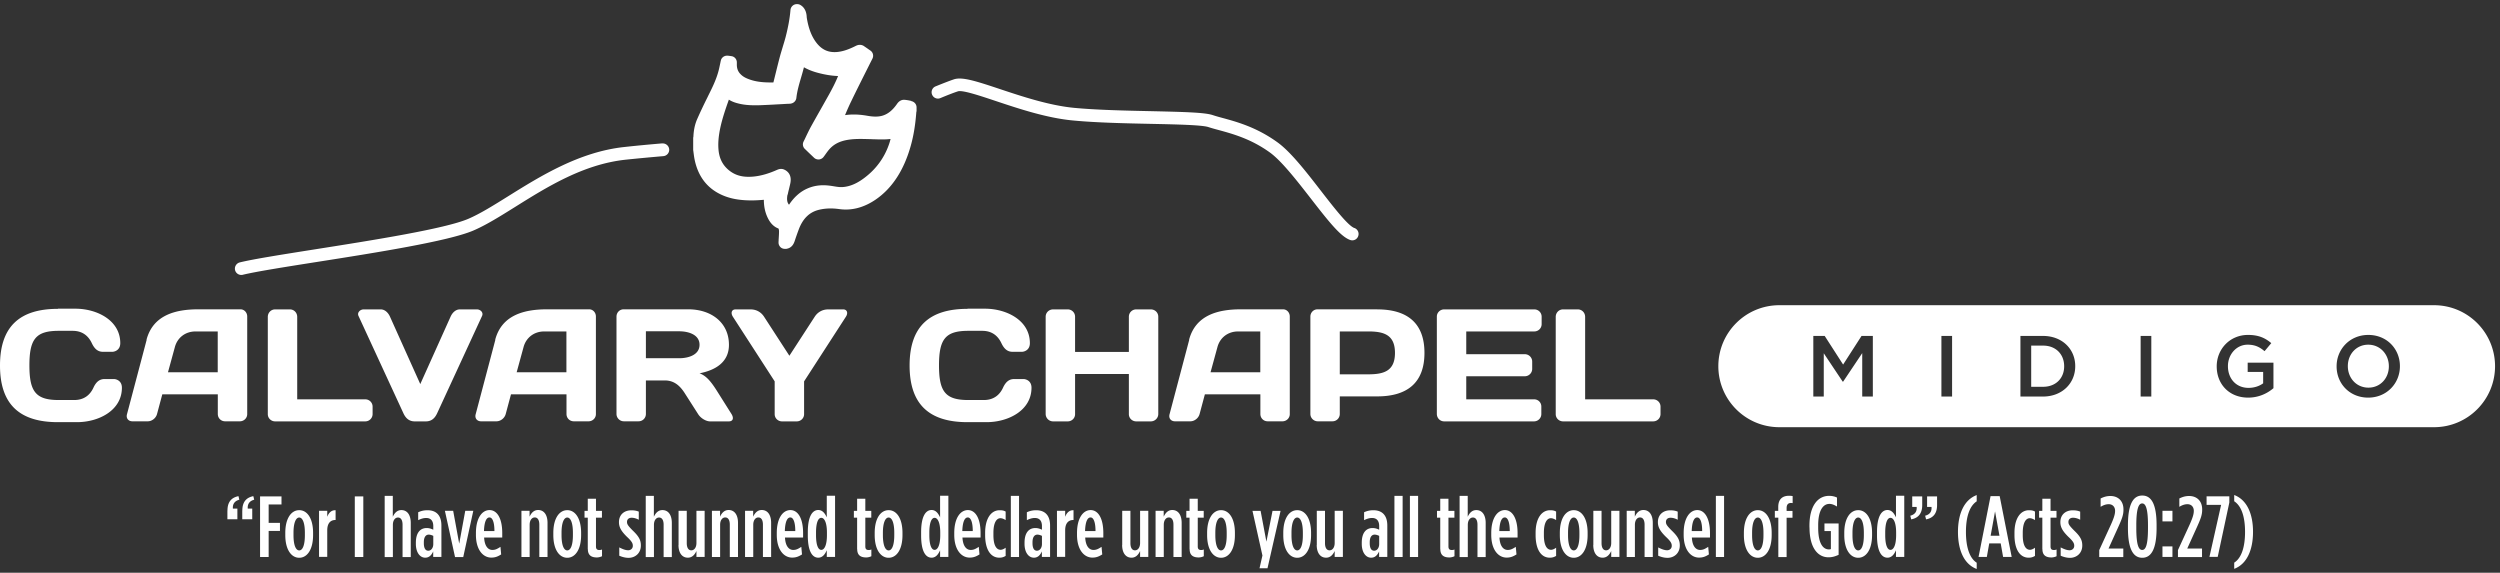
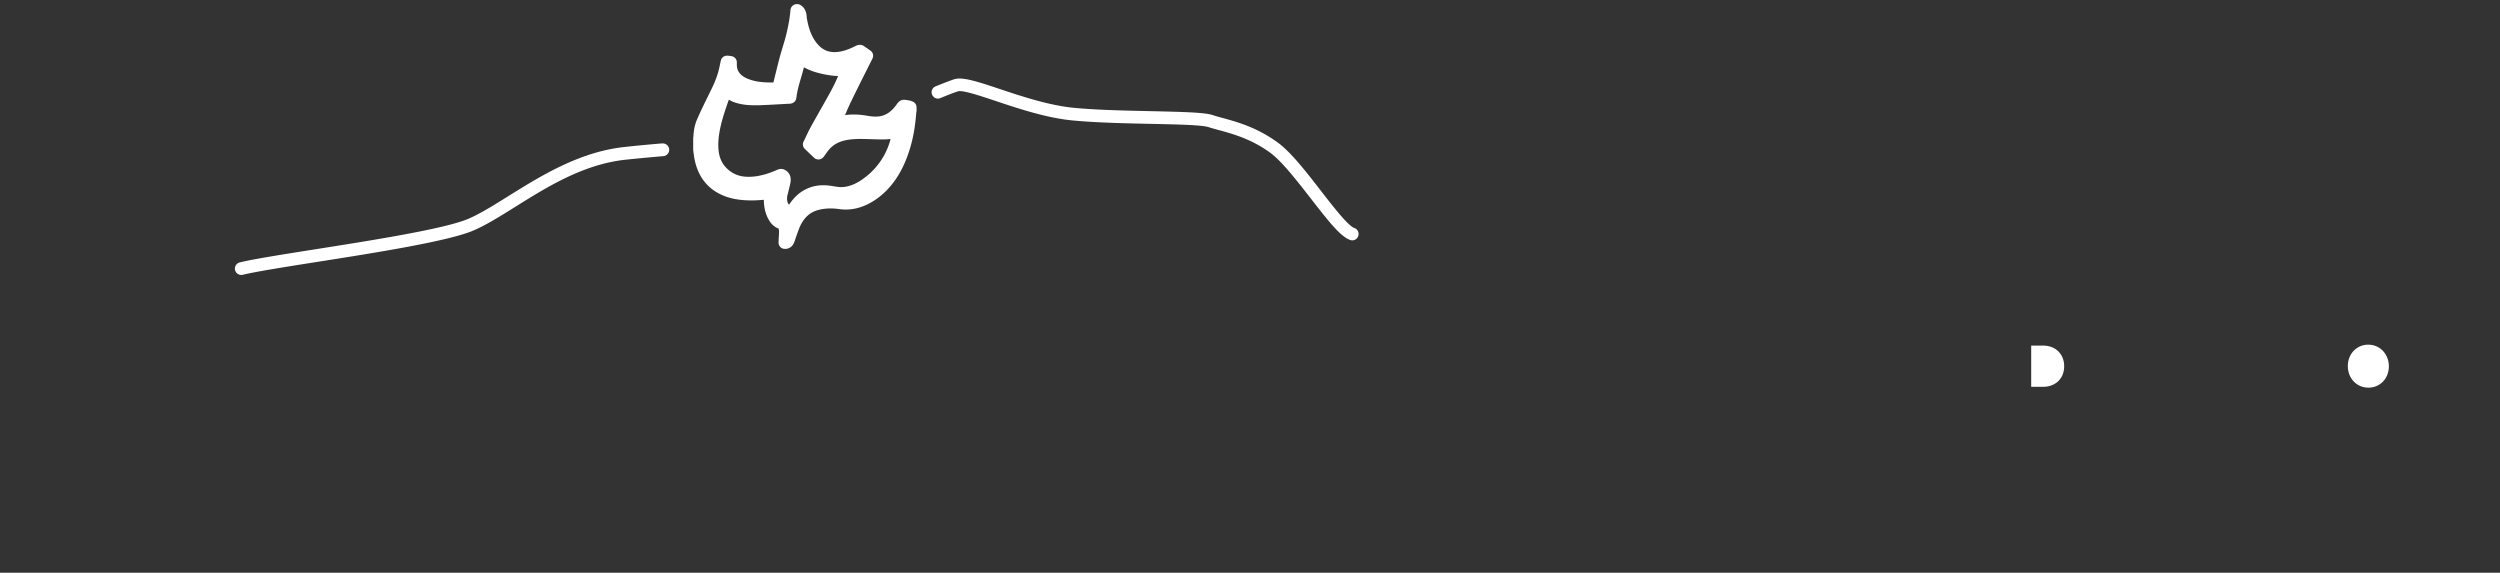
<svg xmlns="http://www.w3.org/2000/svg" fill="none" viewBox="0 0 323 74">
  <rect x="0" y="0" width="323" height="74" fill="#333333" stroke="none" />
-   <path d="M117.74 13.033c-.07-.01-.14-.02-.21-.04a6.73 6.73 0 0 0-.67-.1h-.08c-.33 0-.64.18-.87.51-.59.86-1.24 1.38-2 1.57-.24.06-.5.09-.79.09-.31 0-.64-.03-1.09-.11-.63-.11-1.2-.16-1.74-.16-.38 0-.75.03-1.11.08.25-.6.51-1.2.79-1.77.61-1.27 1.25-2.54 1.87-3.78.27-.53.53-1.06.8-1.59l.06-.12.03-.06c.17-.36.06-.79-.27-1.02l-.22-.15c-.21-.15-.43-.3-.65-.45a.966.966 0 0 0-.5-.14c-.18 0-.35.05-.53.14-.87.44-1.59.69-2.27.77-.16.02-.31.03-.46.03-.96 0-1.7-.38-2.34-1.2-.63-.81-1.04-1.88-1.26-3.28-.01-.33-.07-1.19-.84-1.62a.792.792 0 0 0-.4-.1h-.04c-.43 0-.78.33-.82.75-.09 1.07-.29 2.19-.63 3.51-.11.41-.23.81-.36 1.23-.11.37-.23.76-.34 1.15-.19.71-.37 1.43-.54 2.12l-.27 1.09c-.02.09-.05.19-.07.27H99.51c-1.15 0-2.06-.14-2.86-.46-.41-.16-.72-.35-.97-.61-.34-.34-.49-.75-.48-1.28v-.24c0-.41-.3-.76-.71-.81l-.2-.03-.24-.03h-.12c-.38 0-.72.26-.8.64-.04.17-.07.34-.11.51-.07.34-.14.67-.23.98-.3 1.06-.77 2.01-1.27 3.01l-.14.29c-.49.98-.91 1.87-1.29 2.73-.29.65-.46 1.39-.5 2.25 0 .03 0 .06-.01.08 0 .04-.01.07-.02.11V19.373c.01.1.03.2.04.3.03.23.06.47.1.71.37 2.09 1.39 3.62 3.04 4.54.86.48 1.83.78 2.98.9.44.05.91.07 1.38.07.5 0 1.03-.03 1.59-.08 0 .93.19 1.73.55 2.43.33.64.77 1.07 1.31 1.27.08.03.1.3.1.39 0 .23-.01.47-.03.73 0 .12-.02.24-.02.36 0 .06 0 .12-.01.18v.1c-.02.23.06.45.21.62.15.17.37.26.6.26h.12c.05 0 .11 0 .16-.02.72-.14.93-.79 1.02-1.07.16-.49.33-.96.5-1.42.52-1.38 1.35-2.21 2.55-2.52.5-.13 1.03-.19 1.58-.19.35 0 .72.03 1.09.08.29.04.57.06.86.06 1.3 0 2.59-.43 3.83-1.27 2.16-1.47 3.7-3.84 4.58-7.04.35-1.26.57-2.62.69-4.18 0-.05.01-.09.02-.14l.02-.11V13.873c0-.4-.29-.74-.69-.81l.01-.03Zm-15.97 12.13c.04-.23.1-.47.16-.71l.09-.38.02-.08c.03-.12.06-.25.08-.37.2-1.1-.43-1.55-.82-1.72a.995.995 0 0 0-.38-.08c-.16 0-.32.04-.49.11-1.09.49-2.07.77-2.98.87-.27.03-.51.04-.74.04-.94 0-1.7-.23-2.37-.72-.91-.67-1.41-1.58-1.51-2.8-.07-.81 0-1.69.22-2.75.27-1.27.68-2.46 1.12-3.7.4.26.83.4 1.24.5.63.16 1.32.23 2.16.23.38 0 .75-.01 1.09-.03.8-.03 1.6-.08 2.38-.12.33-.02.65-.04.98-.05.05 0 .1 0 .15-.02.37-.05.68-.35.72-.73.1-.89.34-1.72.6-2.6.11-.38.23-.78.33-1.18.02-.06.03-.12.05-.18.63.36 1.26.57 1.78.71.93.25 1.8.39 2.63.42-.35.87-.77 1.66-1.15 2.35l-1.08 1.92c-.42.74-.85 1.5-1.27 2.26-.24.44-.46.9-.67 1.34-.09.2-.19.4-.29.6-.16.32-.09.71.17.95l.6.58.58.55c.15.15.36.23.57.23h.07c.23-.02.45-.14.59-.32.09-.12.18-.24.27-.37.17-.24.34-.47.5-.65.58-.64 1.3-1.01 2.33-1.19.48-.08 1.01-.12 1.67-.12.37 0 .74.01 1.11.02.18 0 .36.01.54.02h.13c.29.01.59.02.88.02.36 0 .78 0 1.23-.06-.06.26-.14.53-.24.8a8.98 8.98 0 0 1-2.8 3.96c-1.12.93-2.17 1.41-3.23 1.46h-.12c-.3 0-.62-.05-.97-.11l-.18-.03c-.41-.06-.78-.1-1.14-.1-.72 0-1.37.13-1.99.39-.96.4-1.76 1.1-2.45 2.13-.23-.27-.32-.65-.19-1.32l.02.03ZM174.99 29.463c-.83-.29-2.76-2.79-4.32-4.8-1.91-2.47-3.89-5.02-5.6-6.26-2.7-1.96-5.27-2.66-7.14-3.17-.49-.13-.91-.25-1.27-.37-1.01-.33-3.53-.4-7.92-.5-3.3-.07-7.04-.15-9.98-.43-3.21-.31-6.73-1.48-9.55-2.42-3.2-1.07-4.92-1.61-5.97-1.26-.56.19-1.34.49-2.37.91-.42.17-.62.66-.44 1.07.17.42.65.62 1.07.44.98-.41 1.74-.7 2.26-.87.58-.2 2.89.58 4.93 1.26 2.91.97 6.52 2.18 9.92 2.5 3.01.29 6.78.37 10.1.44 3.25.07 6.62.14 7.43.42.4.13.87.26 1.36.39 1.75.48 4.15 1.13 6.6 2.91 1.52 1.11 3.51 3.68 5.27 5.94 2.35 3.03 3.85 4.91 5.07 5.34a.804.804 0 0 0 1.04-.5.82.82 0 0 0-.5-1.05l.01.01ZM85.57 18.523c-1.85.16-3.46.31-4.9.47-5.83.62-10.9 3.8-14.98 6.34-1.89 1.18-3.68 2.3-5.21 2.95-3.05 1.29-12.29 2.75-19.71 3.92-4.29.68-7.99 1.26-9.79 1.7-.44.11-.71.55-.61.99.09.38.43.63.8.63.06 0 .13 0 .19-.02 1.74-.42 5.41-1 9.66-1.67 7.51-1.18 16.86-2.66 20.1-4.03 1.65-.7 3.49-1.85 5.44-3.07 4.14-2.59 8.83-5.52 14.28-6.1 1.43-.15 3.03-.3 4.87-.46.45-.04.79-.44.75-.89a.834.834 0 0 0-.89-.75v-.01ZM263.97 44.653h-1.54v5.32h1.54c1.64 0 2.72-1.11 2.72-2.64v-.02c0-1.53-1.07-2.66-2.72-2.66ZM305.98 44.533c-1.55 0-2.64 1.24-2.64 2.76v.02c0 1.52 1.11 2.77 2.66 2.77s2.64-1.23 2.64-2.75v-.02c0-1.52-1.11-2.78-2.66-2.78Z" fill="#fff" />
-   <path d="M314.48 39.433h-84.59c-4.35 0-7.88 3.53-7.88 7.88s3.53 7.88 7.88 7.88h84.59c4.35 0 7.88-3.53 7.88-7.88s-3.53-7.88-7.88-7.88Zm-72.5 11.8h-1.38v-5.61l-2.47 3.69h-.05l-2.45-3.67v5.59h-1.35v-7.83h1.47l2.38 3.7 2.38-3.7h1.46v7.83h.01Zm10.23 0h-1.38v-7.83h1.38v7.83Zm15.91-3.91c0 2.2-1.7 3.91-4.16 3.91h-2.92v-7.83h2.92c2.46 0 4.16 1.69 4.16 3.89v.03Zm9.83 3.91h-1.38v-7.83h1.38v7.83Zm15.78-1.08c-.77.66-1.88 1.22-3.27 1.22-2.45 0-4.06-1.74-4.06-4.03v-.02c0-2.19 1.68-4.05 4.04-4.05 1.36 0 2.2.38 3.01 1.06l-.87 1.04c-.6-.51-1.2-.84-2.19-.84-1.44 0-2.54 1.26-2.54 2.76v.02c0 1.61 1.06 2.8 2.66 2.8.74 0 1.41-.23 1.89-.59v-1.47h-2v-1.2h3.33v3.3Zm16.34-2.83c0 2.2-1.7 4.05-4.1 4.05-2.4 0-4.08-1.82-4.08-4.03v-.02c0-2.2 1.7-4.05 4.1-4.05 2.4 0 4.08 1.82 4.08 4.03v.02ZM7.48 39.883h2.25c2.81 0 5.81 1.51 5.81 4.45 0 .93-.76 1.12-1.03 1.12h-1.2c-.58 0-1.05-.27-1.45-1.12-.46-.97-1.24-1.59-2.48-1.59h-1.8c-2.98 0-3.78 1.1-3.78 4.47 0 3.37.81 4.47 3.78 4.47h2.01c1.24 0 2.03-.62 2.48-1.59.39-.85.87-1.12 1.45-1.12h1.2c.27 0 1.03.19 1.03 1.12 0 2.94-3 4.45-5.81 4.45H7.48c-4.94 0-7.48-2.29-7.48-7.32s2.54-7.32 7.48-7.32v-.02ZM18.93 43.893c.85-3.2 3.76-3.93 6.7-3.93h5.44c.5 0 .87.43.87.93v12.61c0 .52-.43.93-.95.93h-1.9c-.54 0-.95-.41-.95-.95v-2.54h-7.17l-.68 2.54c-.14.54-.66.95-1.2.95h-1.98c-.54 0-.85-.41-.7-.93l2.54-9.61h-.02Zm2.77 4.2h6.43v-5.27h-2.87c-1.3 0-2.34.79-2.67 2.03l-.89 3.25v-.01ZM37.45 39.973c.54 0 .95.43.95.97v10.65h8.79c.52 0 .95.41.95.95v.95c0 .54-.43.95-.95.95H35.55c-.52 0-.95-.41-.95-.93v-12.57c0-.54.41-.97.95-.97h1.9ZM53.58 54.443c-.72 0-1.16-.41-1.45-1.03l-5.81-12.59c-.21-.43.21-.85.66-.85h2.21c.54 0 .97.43 1.2.95l3.91 8.7 3.91-8.7c.23-.52.66-.95 1.2-.95h2.21c.46 0 .87.41.66.85l-5.81 12.59c-.29.62-.72 1.03-1.45 1.03h-1.45.01ZM63.98 43.893c.85-3.2 3.76-3.93 6.7-3.93h5.44c.5 0 .87.43.87.93v12.61c0 .52-.43.93-.95.93h-1.9c-.54 0-.95-.41-.95-.95v-2.54h-7.17l-.68 2.54c-.14.54-.66.95-1.2.95h-1.98c-.54 0-.85-.41-.7-.93l2.54-9.61h-.02Zm2.77 4.2h6.43v-5.27h-2.87c-1.3 0-2.34.79-2.67 2.03l-.89 3.25v-.01ZM83.45 49.143v4.34c0 .52-.41.95-.95.95h-1.9c-.52 0-.95-.43-.95-.95v-12.57c0-.54.41-.95.93-.95h8.33c3.02 0 5.27 1.74 5.27 4.59 0 2.23-1.72 3.27-3.8 3.68.85.31 1.47 1.03 2.29 2.34l1.84 2.92c.33.54.19.95-.35.95h-2.42c-.52 0-1.22-.41-1.55-.95l-1.72-2.69c-.52-.81-1.26-1.65-2.56-1.65h-2.46v-.01Zm0-6.33v3.47h4.3c1.16 0 2.63-.41 2.63-1.74s-1.47-1.74-2.63-1.74h-4.3v.01ZM100.09 49.273l-5.4-8.35c-.31-.48-.17-.95.35-.95h1.92c.83 0 1.41.41 1.76.95l3.27 5.04 3.27-5.04c.35-.54.93-.95 1.76-.95h1.92c.52 0 .66.48.35.95l-5.4 8.35v4.24c0 .52-.43.93-.95.93h-1.9c-.52 0-.95-.41-.95-.93v-4.24ZM125 39.883h2.25c2.81 0 5.81 1.51 5.81 4.45 0 .93-.76 1.12-1.03 1.12h-1.2c-.58 0-1.05-.27-1.45-1.12-.46-.97-1.24-1.59-2.48-1.59h-1.8c-2.98 0-3.78 1.1-3.78 4.47 0 3.37.81 4.47 3.78 4.47h2.01c1.24 0 2.03-.62 2.48-1.59.39-.85.87-1.12 1.45-1.12h1.2c.27 0 1.03.19 1.03 1.12 0 2.94-3 4.45-5.81 4.45H125c-4.94 0-7.48-2.29-7.48-7.32s2.54-7.32 7.48-7.32v-.02ZM145.85 48.323h-6.95v5.19c0 .52-.43.93-.95.93h-1.88a.96.96 0 0 1-.97-.95v-12.57c0-.54.43-.95.97-.95h1.88c.52 0 .95.41.95.95v4.55h6.95v-4.55c0-.54.43-.95.95-.95h1.88c.54 0 .97.41.97.95v12.57c0 .52-.43.95-.97.95h-1.88c-.52 0-.95-.41-.95-.93v-5.19ZM153.63 43.893c.85-3.2 3.76-3.93 6.7-3.93h5.44c.5 0 .87.43.87.93v12.61c0 .52-.43.93-.95.93h-1.9c-.54 0-.95-.41-.95-.95v-2.54h-7.17l-.68 2.54c-.14.54-.66.95-1.2.95h-1.98c-.54 0-.85-.41-.7-.93l2.54-9.61h-.02Zm2.77 4.2h6.43v-5.27h-2.87c-1.3 0-2.34.79-2.67 2.03l-.89 3.25v-.01ZM177.94 39.973c3.85 0 6.1 1.74 6.1 5.62s-2.25 5.62-6.1 5.62h-4.84v2.27c0 .52-.41.95-.95.95h-1.9c-.52 0-.95-.43-.95-.95v-12.57c0-.54.41-.95.93-.95h7.71v.01Zm-4.84 2.85v5.54h3.68c1.99 0 3.45-.41 3.45-2.77s-1.47-2.77-3.45-2.77h-3.68ZM199.18 40.923v.95c0 .54-.43.95-.95.95h-8.79v2.94h7.57c.52 0 .95.43.95.95v.95c0 .52-.43.95-.95.95h-7.57v2.98h8.77c.52 0 .93.41.93.93v.97c0 .52-.41.95-.95.95h-11.6c-.54 0-.95-.43-.95-.97v-12.57c0-.52.43-.93.95-.93h11.64c.52 0 .95.41.95.95ZM203.85 39.973c.54 0 .95.43.95.97v10.65h8.79c.52 0 .95.41.95.95v.95c0 .54-.43.95-.95.95h-11.64c-.52 0-.95-.41-.95-.93v-12.57c0-.54.41-.97.95-.97h1.9ZM29.39 65.953c0-1.04.46-1.66 1.42-1.85l.11.46c-.71.19-.87.68-.83 1.15h.58v1.38h-1.29v-1.14h.01Zm1.92 0c0-1.04.46-1.66 1.42-1.85l.11.46c-.71.19-.87.68-.83 1.15h.58v1.38H31.3v-1.14h.01ZM33.61 64.133h2.76v1.04h-1.66v2.38h1.46v1.04h-1.46v3.37H33.6v-7.83h.01ZM36.86 69.133v-.28c0-1.9.78-2.94 1.8-2.94s1.79 1.04 1.79 2.94v.28c0 1.9-.78 2.93-1.79 2.93s-1.8-1.03-1.8-2.93Zm2.53.01v-.31c0-1.29-.3-1.97-.73-1.97s-.74.68-.74 1.97v.31c0 1.29.3 1.97.74 1.97s.73-.68.73-1.97ZM41.22 65.993h1.06v.78c.19-.51.53-.88 1.08-.85v1.26h-.02c-.66 0-1.06.44-1.06 1.34v3.42h-1.06v-5.96.01ZM45.84 64.133h1.1v7.83h-1.1v-7.83ZM49.69 64.063h1.06v2.7c.22-.47.55-.86 1.11-.86.77 0 1.21.65 1.21 1.66v4.41h-1.06v-4.18c0-.6-.22-.93-.59-.93s-.66.36-.66.95v4.16H49.7v-7.9l-.01-.01ZM53.73 70.283v-.16c0-1.28.55-1.9 1.4-1.9.31 0 .59.09.85.22v-.47c0-.68-.32-1.05-.92-1.05-.37 0-.69.12-1.03.28v-1.02c.38-.17.73-.26 1.21-.26 1.14 0 1.79.68 1.79 1.97v4.06h-1.06v-.71c-.24.53-.56.81-1.03.81-.7 0-1.21-.7-1.21-1.78v.01Zm2.25.02v-1.07c-.17-.08-.39-.16-.58-.16-.4 0-.64.34-.64.98v.13c0 .66.22.97.57.97.37 0 .65-.36.65-.86v.01ZM57.49 65.993h1.06l.78 4.25.78-4.25h1.04l-1.3 5.98h-1.06l-1.31-5.98h.01ZM61.49 69.113v-.24c0-1.96.8-2.97 1.76-2.97s1.64 1.04 1.64 2.97v.58h-2.34c.06 1.14.53 1.6 1.07 1.6.39 0 .65-.15 1.04-.4l.09.98c-.45.28-.78.41-1.27.41-1.07 0-1.99-1-1.99-2.94v.01Zm2.39-.5c0-1.11-.24-1.76-.64-1.76s-.67.55-.71 1.76h1.35ZM67.36 65.993h1.06v.76c.22-.47.55-.86 1.11-.86.77 0 1.21.65 1.21 1.66v4.41h-1.06v-4.18c0-.6-.22-.93-.59-.93s-.66.36-.66.95v4.16h-1.06v-5.96l-.01-.01ZM71.49 69.133v-.28c0-1.9.78-2.94 1.8-2.94s1.79 1.04 1.79 2.94v.28c0 1.9-.78 2.93-1.79 2.93s-1.8-1.03-1.8-2.93Zm2.53.01v-.31c0-1.29-.3-1.97-.73-1.97s-.74.68-.74 1.97v.31c0 1.29.3 1.97.74 1.97s.73-.68.73-1.97ZM75.94 70.943v-4.06h-.42v-.88h.42v-1.57H77v1.57h.77v.88H77v3.72c0 .35.16.46.44.46.11 0 .24-.02.34-.07v.87c-.17.09-.44.16-.66.16-.64 0-1.17-.22-1.17-1.08h-.01ZM80.01 71.783v-1.06c.44.23.82.37 1.15.37.33 0 .6-.22.6-.57v-.02c0-.3-.13-.56-.75-1.14-.68-.67-1.04-1.19-1.04-1.89v-.02c0-.94.66-1.52 1.59-1.52.37 0 .65.04.97.17v1.05c-.3-.16-.62-.26-.93-.26-.36 0-.59.21-.59.53v.02c0 .29.13.49.77 1.13.77.74 1.02 1.22 1.02 1.89v.02c0 .97-.71 1.59-1.59 1.59-.41 0-.83-.11-1.21-.28l.01-.01ZM83.42 64.063h1.06v2.7c.22-.47.55-.86 1.11-.86.77 0 1.21.65 1.21 1.66v4.41h-1.06v-4.18c0-.6-.22-.93-.59-.93s-.66.36-.66.95v4.16h-1.06v-7.9l-.01-.01ZM87.67 70.413v-4.42h1.06v4.18c0 .6.22.93.59.93s.66-.36.66-.95v-4.16h1.06v5.96h-1.06v-.76c-.22.47-.55.86-1.11.86-.77 0-1.21-.65-1.21-1.64h.01ZM91.97 65.993h1.06v.76c.22-.47.55-.86 1.11-.86.77 0 1.21.65 1.21 1.66v4.41h-1.06v-4.18c0-.6-.22-.93-.59-.93s-.66.36-.66.95v4.16h-1.06v-5.96l-.01-.01ZM96.25 65.993h1.06v.76c.22-.47.55-.86 1.11-.86.77 0 1.21.65 1.21 1.66v4.41h-1.06v-4.18c0-.6-.22-.93-.59-.93s-.66.36-.66.95v4.16h-1.06v-5.96l-.01-.01ZM100.36 69.113v-.24c0-1.96.8-2.97 1.76-2.97s1.64 1.04 1.64 2.97v.58h-2.34c.06 1.14.53 1.6 1.07 1.6.39 0 .65-.15 1.04-.4l.09.98c-.45.28-.78.41-1.27.41-1.07 0-1.99-1-1.99-2.94v.01Zm2.39-.5c0-1.11-.24-1.76-.64-1.76s-.67.55-.71 1.76h1.35ZM104.37 69.193v-.44c0-2.06.6-2.86 1.35-2.86.58 0 .89.5 1.1.95v-2.79h1.07v7.9h-1.07v-.86c-.2.45-.51.96-1.1.96-.75 0-1.35-.78-1.35-2.86Zm2.47-.03v-.37c0-1.22-.31-1.89-.73-1.89s-.68.68-.68 1.91v.33c0 1.23.26 1.9.68 1.9.42 0 .73-.66.73-1.89v.01ZM110.74 70.943v-4.06h-.42v-.88h.42v-1.57h1.06v1.57h.77v.88h-.77v3.72c0 .35.16.46.44.46.11 0 .24-.02.34-.07v.87c-.17.09-.44.16-.66.16-.64 0-1.17-.22-1.17-1.08h-.01ZM113.01 69.133v-.28c0-1.9.78-2.94 1.8-2.94s1.79 1.04 1.79 2.94v.28c0 1.9-.78 2.93-1.79 2.93s-1.8-1.03-1.8-2.93Zm2.53.01v-.31c0-1.29-.3-1.97-.73-1.97s-.74.68-.74 1.97v.31c0 1.29.3 1.97.74 1.97s.73-.68.73-1.97ZM119.01 69.193v-.44c0-2.06.6-2.86 1.35-2.86.58 0 .89.5 1.1.95v-2.79h1.07v7.9h-1.07v-.86c-.2.45-.51.96-1.1.96-.75 0-1.35-.78-1.35-2.86Zm2.47-.03v-.37c0-1.22-.31-1.89-.73-1.89s-.68.68-.68 1.91v.33c0 1.23.26 1.9.68 1.9.42 0 .73-.66.73-1.89v.01ZM123.29 69.113v-.24c0-1.96.8-2.97 1.76-2.97s1.64 1.04 1.64 2.97v.58h-2.34c.06 1.14.53 1.6 1.07 1.6.39 0 .65-.15 1.04-.4l.09.98c-.45.28-.78.41-1.27.41-1.07 0-1.99-1-1.99-2.94v.01Zm2.39-.5c0-1.11-.24-1.76-.64-1.76s-.67.55-.71 1.76h1.35ZM127.28 69.133v-.28c0-1.96.83-2.93 1.86-2.93.36 0 .55.04.79.17v1.1c-.22-.13-.44-.24-.68-.24-.47 0-.9.53-.9 1.88v.32c0 1.35.41 1.88.93 1.88.2 0 .44-.11.65-.27v1.06c-.27.16-.49.23-.82.23-1.06 0-1.83-.96-1.83-2.93v.01ZM130.6 64.063h1.06v7.9h-1.06v-7.9ZM132.37 70.283v-.16c0-1.28.55-1.9 1.4-1.9.31 0 .59.09.85.22v-.47c0-.68-.32-1.05-.92-1.05-.37 0-.69.12-1.03.28v-1.02c.38-.17.73-.26 1.21-.26 1.14 0 1.79.68 1.79 1.97v4.06h-1.06v-.71c-.24.53-.56.81-1.03.81-.7 0-1.21-.7-1.21-1.78v.01Zm2.25.02v-1.07c-.17-.08-.39-.16-.58-.16-.4 0-.64.34-.64.98v.13c0 .66.22.97.57.97.37 0 .65-.36.65-.86v.01ZM136.56 65.993h1.06v.78c.19-.51.53-.88 1.08-.85v1.26h-.02c-.66 0-1.06.44-1.06 1.34v3.42h-1.06v-5.96.01ZM139.15 69.113v-.24c0-1.96.8-2.97 1.76-2.97s1.64 1.04 1.64 2.97v.58h-2.34c.06 1.14.53 1.6 1.07 1.6.39 0 .65-.15 1.04-.4l.09.98c-.45.28-.78.41-1.27.41-1.07 0-1.99-1-1.99-2.94v.01Zm2.39-.5c0-1.11-.24-1.76-.64-1.76s-.67.55-.71 1.76h1.35ZM144.99 70.413v-4.42h1.06v4.18c0 .6.22.93.59.93s.66-.36.66-.95v-4.16h1.06v5.96h-1.06v-.76c-.22.47-.55.86-1.11.86-.77 0-1.21-.65-1.21-1.64h.01ZM149.29 65.993h1.06v.76c.22-.47.55-.86 1.11-.86.77 0 1.21.65 1.21 1.66v4.41h-1.06v-4.18c0-.6-.22-.93-.59-.93s-.66.36-.66.95v4.16h-1.06v-5.96l-.01-.01ZM153.69 70.943v-4.06h-.42v-.88h.42v-1.57h1.06v1.57h.77v.88h-.77v3.72c0 .35.16.46.44.46.11 0 .24-.02.34-.07v.87c-.17.09-.44.16-.66.16-.64 0-1.17-.22-1.17-1.08h-.01ZM155.96 69.133v-.28c0-1.9.78-2.94 1.8-2.94s1.79 1.04 1.79 2.94v.28c0 1.9-.78 2.93-1.79 2.93s-1.8-1.03-1.8-2.93Zm2.53.01v-.31c0-1.29-.3-1.97-.73-1.97s-.74.68-.74 1.97v.31c0 1.29.3 1.97.74 1.97s.73-.68.73-1.97ZM163.11 71.793l-1.29-5.79h1.05l.75 3.98.79-3.98h1.04l-1.69 7.42h-1.03l.37-1.62.01-.01ZM165.8 69.133v-.28c0-1.9.78-2.94 1.8-2.94s1.79 1.04 1.79 2.94v.28c0 1.9-.78 2.93-1.79 2.93s-1.8-1.03-1.8-2.93Zm2.53.01v-.31c0-1.29-.3-1.97-.73-1.97s-.74.68-.74 1.97v.31c0 1.29.3 1.97.74 1.97s.73-.68.73-1.97ZM170.13 70.413v-4.42h1.06v4.18c0 .6.22.93.59.93s.66-.36.66-.95v-4.16h1.06v5.96h-1.06v-.76c-.22.47-.55.86-1.11.86-.77 0-1.21-.65-1.21-1.64h.01ZM175.94 70.283v-.16c0-1.28.55-1.9 1.4-1.9.31 0 .59.09.85.22v-.47c0-.68-.32-1.05-.92-1.05-.37 0-.69.12-1.03.28v-1.02c.38-.17.73-.26 1.21-.26 1.14 0 1.79.68 1.79 1.97v4.06h-1.06v-.71c-.24.53-.56.81-1.03.81-.7 0-1.21-.7-1.21-1.78v.01Zm2.25.02v-1.07c-.17-.08-.39-.16-.58-.16-.4 0-.64.34-.64.98v.13c0 .66.22.97.57.97.37 0 .65-.36.65-.86v.01ZM180.16 64.063h1.06v7.9h-1.06v-7.9ZM182.16 64.063h1.06v7.9h-1.06v-7.9ZM186.08 70.943v-4.06h-.42v-.88h.42v-1.57h1.06v1.57h.77v.88h-.77v3.72c0 .35.16.46.44.46.11 0 .24-.02.34-.07v.87c-.17.09-.44.16-.66.16-.64 0-1.17-.22-1.17-1.08h-.01ZM188.57 64.063h1.06v2.7c.22-.47.55-.86 1.11-.86.77 0 1.21.65 1.21 1.66v4.41h-1.06v-4.18c0-.6-.22-.93-.59-.93s-.66.36-.66.95v4.16h-1.06v-7.9l-.01-.01ZM192.67 69.113v-.24c0-1.96.81-2.97 1.76-2.97s1.64 1.04 1.64 2.97v.58h-2.34c.06 1.14.53 1.6 1.07 1.6.39 0 .65-.15 1.04-.4l.09.98c-.45.28-.78.41-1.27.41-1.07 0-1.99-1-1.99-2.94v.01Zm2.39-.5c0-1.11-.24-1.76-.64-1.76s-.67.55-.71 1.76h1.35ZM198.4 69.133v-.28c0-1.96.83-2.93 1.86-2.93.36 0 .55.04.79.17v1.1c-.22-.13-.44-.24-.68-.24-.47 0-.9.53-.9 1.88v.32c0 1.35.41 1.88.93 1.88.2 0 .44-.11.65-.27v1.06c-.27.16-.49.23-.82.23-1.06 0-1.83-.96-1.83-2.93v.01ZM201.53 69.133v-.28c0-1.9.78-2.94 1.8-2.94s1.79 1.04 1.79 2.94v.28c0 1.9-.78 2.93-1.79 2.93s-1.8-1.03-1.8-2.93Zm2.53.01v-.31c0-1.29-.3-1.97-.73-1.97s-.74.68-.74 1.97v.31c0 1.29.3 1.97.74 1.97s.73-.68.73-1.97ZM205.86 70.413v-4.42h1.06v4.18c0 .6.22.93.59.93s.66-.36.66-.95v-4.16h1.06v5.96h-1.06v-.76c-.22.47-.55.86-1.11.86-.77 0-1.21-.65-1.21-1.64h.01ZM210.16 65.993h1.06v.76c.22-.47.55-.86 1.11-.86.77 0 1.21.65 1.21 1.66v4.41h-1.06v-4.18c0-.6-.22-.93-.59-.93s-.66.36-.66.95v4.16h-1.06v-5.96l-.01-.01ZM214.24 71.783v-1.06c.44.23.82.37 1.15.37.33 0 .6-.22.6-.57v-.02c0-.3-.13-.56-.75-1.14-.68-.67-1.04-1.19-1.04-1.89v-.02c0-.94.66-1.52 1.59-1.52.37 0 .65.04.97.17v1.05c-.3-.16-.62-.26-.93-.26-.36 0-.59.21-.59.53v.02c0 .29.13.49.77 1.13.77.74 1.02 1.22 1.02 1.89v.02c0 .97-.71 1.59-1.59 1.59-.41 0-.83-.11-1.21-.28l.01-.01ZM217.53 69.113v-.24c0-1.96.81-2.97 1.76-2.97s1.64 1.04 1.64 2.97v.58h-2.34c.06 1.14.53 1.6 1.07 1.6.39 0 .65-.15 1.04-.4l.09.98c-.45.28-.78.41-1.27.41-1.07 0-1.99-1-1.99-2.94v.01Zm2.39-.5c0-1.11-.24-1.76-.64-1.76s-.67.55-.71 1.76h1.35ZM221.69 64.063h1.06v7.9h-1.06v-7.9ZM225.31 69.133v-.28c0-1.9.78-2.94 1.8-2.94s1.79 1.04 1.79 2.94v.28c0 1.9-.78 2.93-1.79 2.93s-1.8-1.03-1.8-2.93Zm2.53.01v-.31c0-1.29-.3-1.97-.73-1.97s-.74.68-.74 1.97v.31c0 1.29.3 1.97.74 1.97s.73-.68.73-1.97ZM229.75 66.883h-.44v-.88h.44v-.5c0-1 .53-1.45 1.4-1.45.19 0 .34.02.46.04v.91c-.07-.01-.15-.02-.21-.02-.37 0-.57.21-.57.67v.36h.76v.88h-.76v5.08h-1.07v-5.08l-.01-.01ZM233.78 68.163v-.25c0-2.55 1.08-3.85 2.54-3.85.41 0 .74.09 1.02.22v1.16c-.34-.2-.64-.34-.98-.34-.84 0-1.45.89-1.45 2.75v.33c0 2.11.67 2.8 1.38 2.8.1 0 .15-.01.26-.04v-2.33h-.83v-.98h1.83v4.05c-.47.21-.83.32-1.31.32-1.34 0-2.45-1.17-2.45-3.86l-.01.02ZM238.28 69.133v-.28c0-1.9.78-2.94 1.8-2.94s1.79 1.04 1.79 2.94v.28c0 1.9-.78 2.93-1.79 2.93s-1.8-1.03-1.8-2.93Zm2.53.01v-.31c0-1.29-.3-1.97-.73-1.97s-.74.68-.74 1.97v.31c0 1.29.3 1.97.74 1.97s.73-.68.73-1.97ZM242.51 69.193v-.44c0-2.06.6-2.86 1.35-2.86.58 0 .89.5 1.1.95v-2.79h1.07v7.9h-1.07v-.86c-.2.45-.51.96-1.1.96-.75 0-1.35-.78-1.35-2.86Zm2.47-.03v-.37c0-1.22-.31-1.89-.73-1.89s-.68.68-.68 1.91v.33c0 1.23.26 1.9.68 1.9.42 0 .73-.66.73-1.89v.01ZM246.8 66.633c.72-.18.88-.67.83-1.14h-.57v-1.36h1.29v1.13c0 1.04-.47 1.66-1.42 1.84l-.12-.47h-.01Zm1.92 0c.72-.18.88-.67.83-1.14h-.57v-1.36h1.29v1.13c0 1.04-.47 1.66-1.42 1.84l-.12-.47h-.01ZM252.97 68.723c0-2.29.76-4.13 2.42-4.76v.81c-.94.62-1.39 2.04-1.39 3.96s.45 3.37 1.39 3.97v.81c-1.66-.63-2.42-2.46-2.42-4.78v-.01ZM257.19 64.103h1.17l1.55 7.85h-1.11l-.31-1.75h-1.48l-.31 1.75h-1.07l1.55-7.85h.01Zm1.14 5.11-.57-3.14-.57 3.14h1.14ZM260.27 69.133v-.28c0-1.96.83-2.93 1.86-2.93.36 0 .55.04.79.17v1.1c-.22-.13-.44-.24-.68-.24-.47 0-.9.53-.9 1.88v.32c0 1.35.41 1.88.93 1.88.2 0 .44-.11.65-.27v1.06c-.27.16-.49.23-.82.23-1.06 0-1.83-.96-1.83-2.93v.01ZM263.87 70.943v-4.06h-.42v-.88h.42v-1.57h1.06v1.57h.77v.88h-.77v3.72c0 .35.16.46.44.46.11 0 .24-.02.34-.07v.87c-.17.09-.44.16-.66.16-.64 0-1.17-.22-1.17-1.08h-.01ZM266.24 71.783v-1.06c.44.23.82.37 1.15.37.33 0 .6-.22.6-.57v-.02c0-.3-.13-.56-.75-1.14-.68-.67-1.04-1.19-1.04-1.89v-.02c0-.94.66-1.52 1.59-1.52.37 0 .65.04.97.17v1.05c-.3-.16-.62-.26-.93-.26-.36 0-.59.21-.59.53v.02c0 .29.13.49.77 1.13.77.74 1.02 1.22 1.02 1.89v.02c0 .97-.71 1.59-1.59 1.59-.41 0-.83-.11-1.21-.28l.01-.01ZM271.23 71.053l1.5-3.27c.38-.85.54-1.34.54-1.78 0-.51-.32-.86-.82-.86-.4 0-.74.15-1.05.34v-1.08c.36-.18.76-.32 1.26-.32 1 0 1.69.64 1.69 1.73v.06c0 .64-.19 1.15-.64 2.15l-1.29 2.85h1.91v1.1h-3.11v-.91l.01-.01ZM274.93 68.223v-.35c0-2.73.67-3.85 1.85-3.85 1.18 0 1.85 1.11 1.85 3.84v.35c0 2.73-.69 3.85-1.85 3.85-1.16 0-1.85-1.11-1.85-3.84Zm2.59-.01v-.33c0-2.25-.32-2.84-.75-2.84s-.76.58-.76 2.84v.33c0 2.25.32 2.84.76 2.84s.75-.58.75-2.84ZM279.39 65.993h1.29v1.37h-1.29v-1.37Zm0 4.6h1.29v1.36h-1.29v-1.36ZM281.4 71.053l1.5-3.27c.38-.85.54-1.34.54-1.78 0-.51-.32-.86-.82-.86-.4 0-.74.15-1.05.34v-1.08c.36-.18.76-.32 1.26-.32 1 0 1.69.64 1.69 1.73v.06c0 .64-.19 1.15-.64 2.15l-1.29 2.85h1.91v1.1h-3.11v-.91l.01-.01ZM286.97 65.233h-1.88v-1.11h2.94v.8l-1.5 7.02h-1.07l1.51-6.72v.01ZM288.66 72.693c.95-.6 1.4-2.04 1.4-3.97 0-1.93-.45-3.34-1.4-3.96v-.81c1.67.64 2.43 2.47 2.43 4.76 0 2.29-.76 4.15-2.43 4.78v-.81.01Z" fill="#fff" />
+   <path d="M117.74 13.033c-.07-.01-.14-.02-.21-.04a6.73 6.73 0 0 0-.67-.1h-.08c-.33 0-.64.18-.87.51-.59.86-1.24 1.38-2 1.57-.24.06-.5.09-.79.09-.31 0-.64-.03-1.09-.11-.63-.11-1.2-.16-1.74-.16-.38 0-.75.03-1.11.08.25-.6.51-1.2.79-1.77.61-1.27 1.25-2.54 1.87-3.78.27-.53.53-1.06.8-1.59l.06-.12.03-.06c.17-.36.06-.79-.27-1.02l-.22-.15c-.21-.15-.43-.3-.65-.45a.966.966 0 0 0-.5-.14c-.18 0-.35.05-.53.14-.87.44-1.59.69-2.27.77-.16.02-.31.03-.46.03-.96 0-1.7-.38-2.34-1.2-.63-.81-1.04-1.88-1.26-3.28-.01-.33-.07-1.19-.84-1.62a.792.792 0 0 0-.4-.1h-.04c-.43 0-.78.33-.82.75-.09 1.07-.29 2.19-.63 3.51-.11.41-.23.81-.36 1.23-.11.37-.23.76-.34 1.15-.19.71-.37 1.43-.54 2.12l-.27 1.09c-.02.09-.05.19-.07.27H99.51c-1.15 0-2.06-.14-2.86-.46-.41-.16-.72-.35-.97-.61-.34-.34-.49-.75-.48-1.28v-.24c0-.41-.3-.76-.71-.81l-.2-.03-.24-.03h-.12c-.38 0-.72.26-.8.64-.04.17-.07.34-.11.51-.07.34-.14.67-.23.98-.3 1.06-.77 2.01-1.27 3.01l-.14.29c-.49.98-.91 1.87-1.29 2.73-.29.65-.46 1.39-.5 2.25 0 .03 0 .06-.01.08 0 .04-.01.07-.02.11V19.373c.01.1.03.2.04.3.03.23.06.47.1.71.37 2.09 1.39 3.62 3.04 4.54.86.48 1.83.78 2.98.9.44.05.91.07 1.38.07.5 0 1.03-.03 1.59-.08 0 .93.19 1.73.55 2.43.33.64.77 1.07 1.31 1.27.08.03.1.3.1.39 0 .23-.01.47-.03.73 0 .12-.02.24-.02.36 0 .06 0 .12-.01.18v.1c-.02.23.06.45.21.62.15.17.37.26.6.26h.12c.05 0 .11 0 .16-.02.72-.14.93-.79 1.02-1.07.16-.49.33-.96.5-1.42.52-1.38 1.35-2.21 2.55-2.52.5-.13 1.03-.19 1.58-.19.35 0 .72.03 1.09.08.29.04.57.06.86.06 1.3 0 2.59-.43 3.83-1.27 2.16-1.47 3.7-3.84 4.58-7.04.35-1.26.57-2.62.69-4.18 0-.05.01-.09.02-.14l.02-.11V13.873c0-.4-.29-.74-.69-.81l.01-.03Zm-15.97 12.13c.04-.23.1-.47.16-.71l.09-.38.02-.08c.03-.12.06-.25.08-.37.2-1.1-.43-1.55-.82-1.72a.995.995 0 0 0-.38-.08c-.16 0-.32.04-.49.11-1.09.49-2.07.77-2.98.87-.27.03-.51.04-.74.04-.94 0-1.7-.23-2.37-.72-.91-.67-1.41-1.58-1.51-2.8-.07-.81 0-1.69.22-2.75.27-1.27.68-2.46 1.12-3.7.4.26.83.4 1.24.5.63.16 1.32.23 2.16.23.38 0 .75-.01 1.09-.03.8-.03 1.6-.08 2.38-.12.33-.02.65-.04.98-.05.05 0 .1 0 .15-.02.37-.05.68-.35.72-.73.1-.89.34-1.72.6-2.6.11-.38.23-.78.33-1.18.02-.06.03-.12.05-.18.63.36 1.26.57 1.78.71.93.25 1.8.39 2.63.42-.35.87-.77 1.66-1.15 2.35l-1.08 1.92c-.42.74-.85 1.5-1.27 2.26-.24.44-.46.9-.67 1.34-.09.2-.19.4-.29.6-.16.32-.09.71.17.95l.6.58.58.55c.15.15.36.23.57.23h.07c.23-.02.45-.14.59-.32.09-.12.18-.24.27-.37.17-.24.34-.47.5-.65.58-.64 1.3-1.01 2.33-1.19.48-.08 1.01-.12 1.67-.12.37 0 .74.01 1.11.02.18 0 .36.01.54.02h.13c.29.01.59.02.88.02.36 0 .78 0 1.23-.06-.06.26-.14.53-.24.8a8.98 8.98 0 0 1-2.8 3.96c-1.12.93-2.17 1.41-3.23 1.46h-.12c-.3 0-.62-.05-.97-.11l-.18-.03c-.41-.06-.78-.1-1.14-.1-.72 0-1.37.13-1.99.39-.96.4-1.76 1.1-2.45 2.13-.23-.27-.32-.65-.19-1.32l.02.03ZM174.99 29.463c-.83-.29-2.76-2.79-4.32-4.8-1.91-2.47-3.89-5.02-5.6-6.26-2.7-1.96-5.27-2.66-7.14-3.17-.49-.13-.91-.25-1.27-.37-1.01-.33-3.53-.4-7.92-.5-3.3-.07-7.04-.15-9.98-.43-3.21-.31-6.73-1.48-9.55-2.42-3.2-1.07-4.92-1.61-5.97-1.26-.56.19-1.34.49-2.37.91-.42.17-.62.66-.44 1.07.17.42.65.62 1.07.44.98-.41 1.74-.7 2.26-.87.58-.2 2.89.58 4.93 1.26 2.91.97 6.52 2.18 9.92 2.5 3.01.29 6.78.37 10.1.44 3.25.07 6.62.14 7.43.42.4.13.87.26 1.36.39 1.75.48 4.15 1.13 6.6 2.91 1.52 1.11 3.51 3.68 5.27 5.94 2.35 3.03 3.85 4.91 5.07 5.34a.804.804 0 0 0 1.04-.5.82.82 0 0 0-.5-1.05l.01.01ZM85.57 18.523c-1.85.16-3.46.31-4.9.47-5.83.62-10.9 3.8-14.98 6.34-1.89 1.18-3.68 2.3-5.21 2.95-3.05 1.29-12.29 2.75-19.71 3.92-4.29.68-7.99 1.26-9.79 1.7-.44.11-.71.55-.61.99.09.38.43.63.8.63.06 0 .13 0 .19-.02 1.74-.42 5.41-1 9.66-1.67 7.51-1.18 16.86-2.66 20.1-4.03 1.65-.7 3.49-1.85 5.44-3.07 4.14-2.59 8.83-5.52 14.28-6.1 1.43-.15 3.03-.3 4.87-.46.45-.04.79-.44.75-.89a.834.834 0 0 0-.89-.75v-.01ZM263.97 44.653h-1.54v5.32h1.54c1.64 0 2.72-1.11 2.72-2.64v-.02c0-1.53-1.07-2.66-2.72-2.66M305.98 44.533c-1.55 0-2.64 1.24-2.64 2.76v.02c0 1.52 1.11 2.77 2.66 2.77s2.64-1.23 2.64-2.75v-.02c0-1.52-1.11-2.78-2.66-2.78Z" fill="#fff" />
</svg>